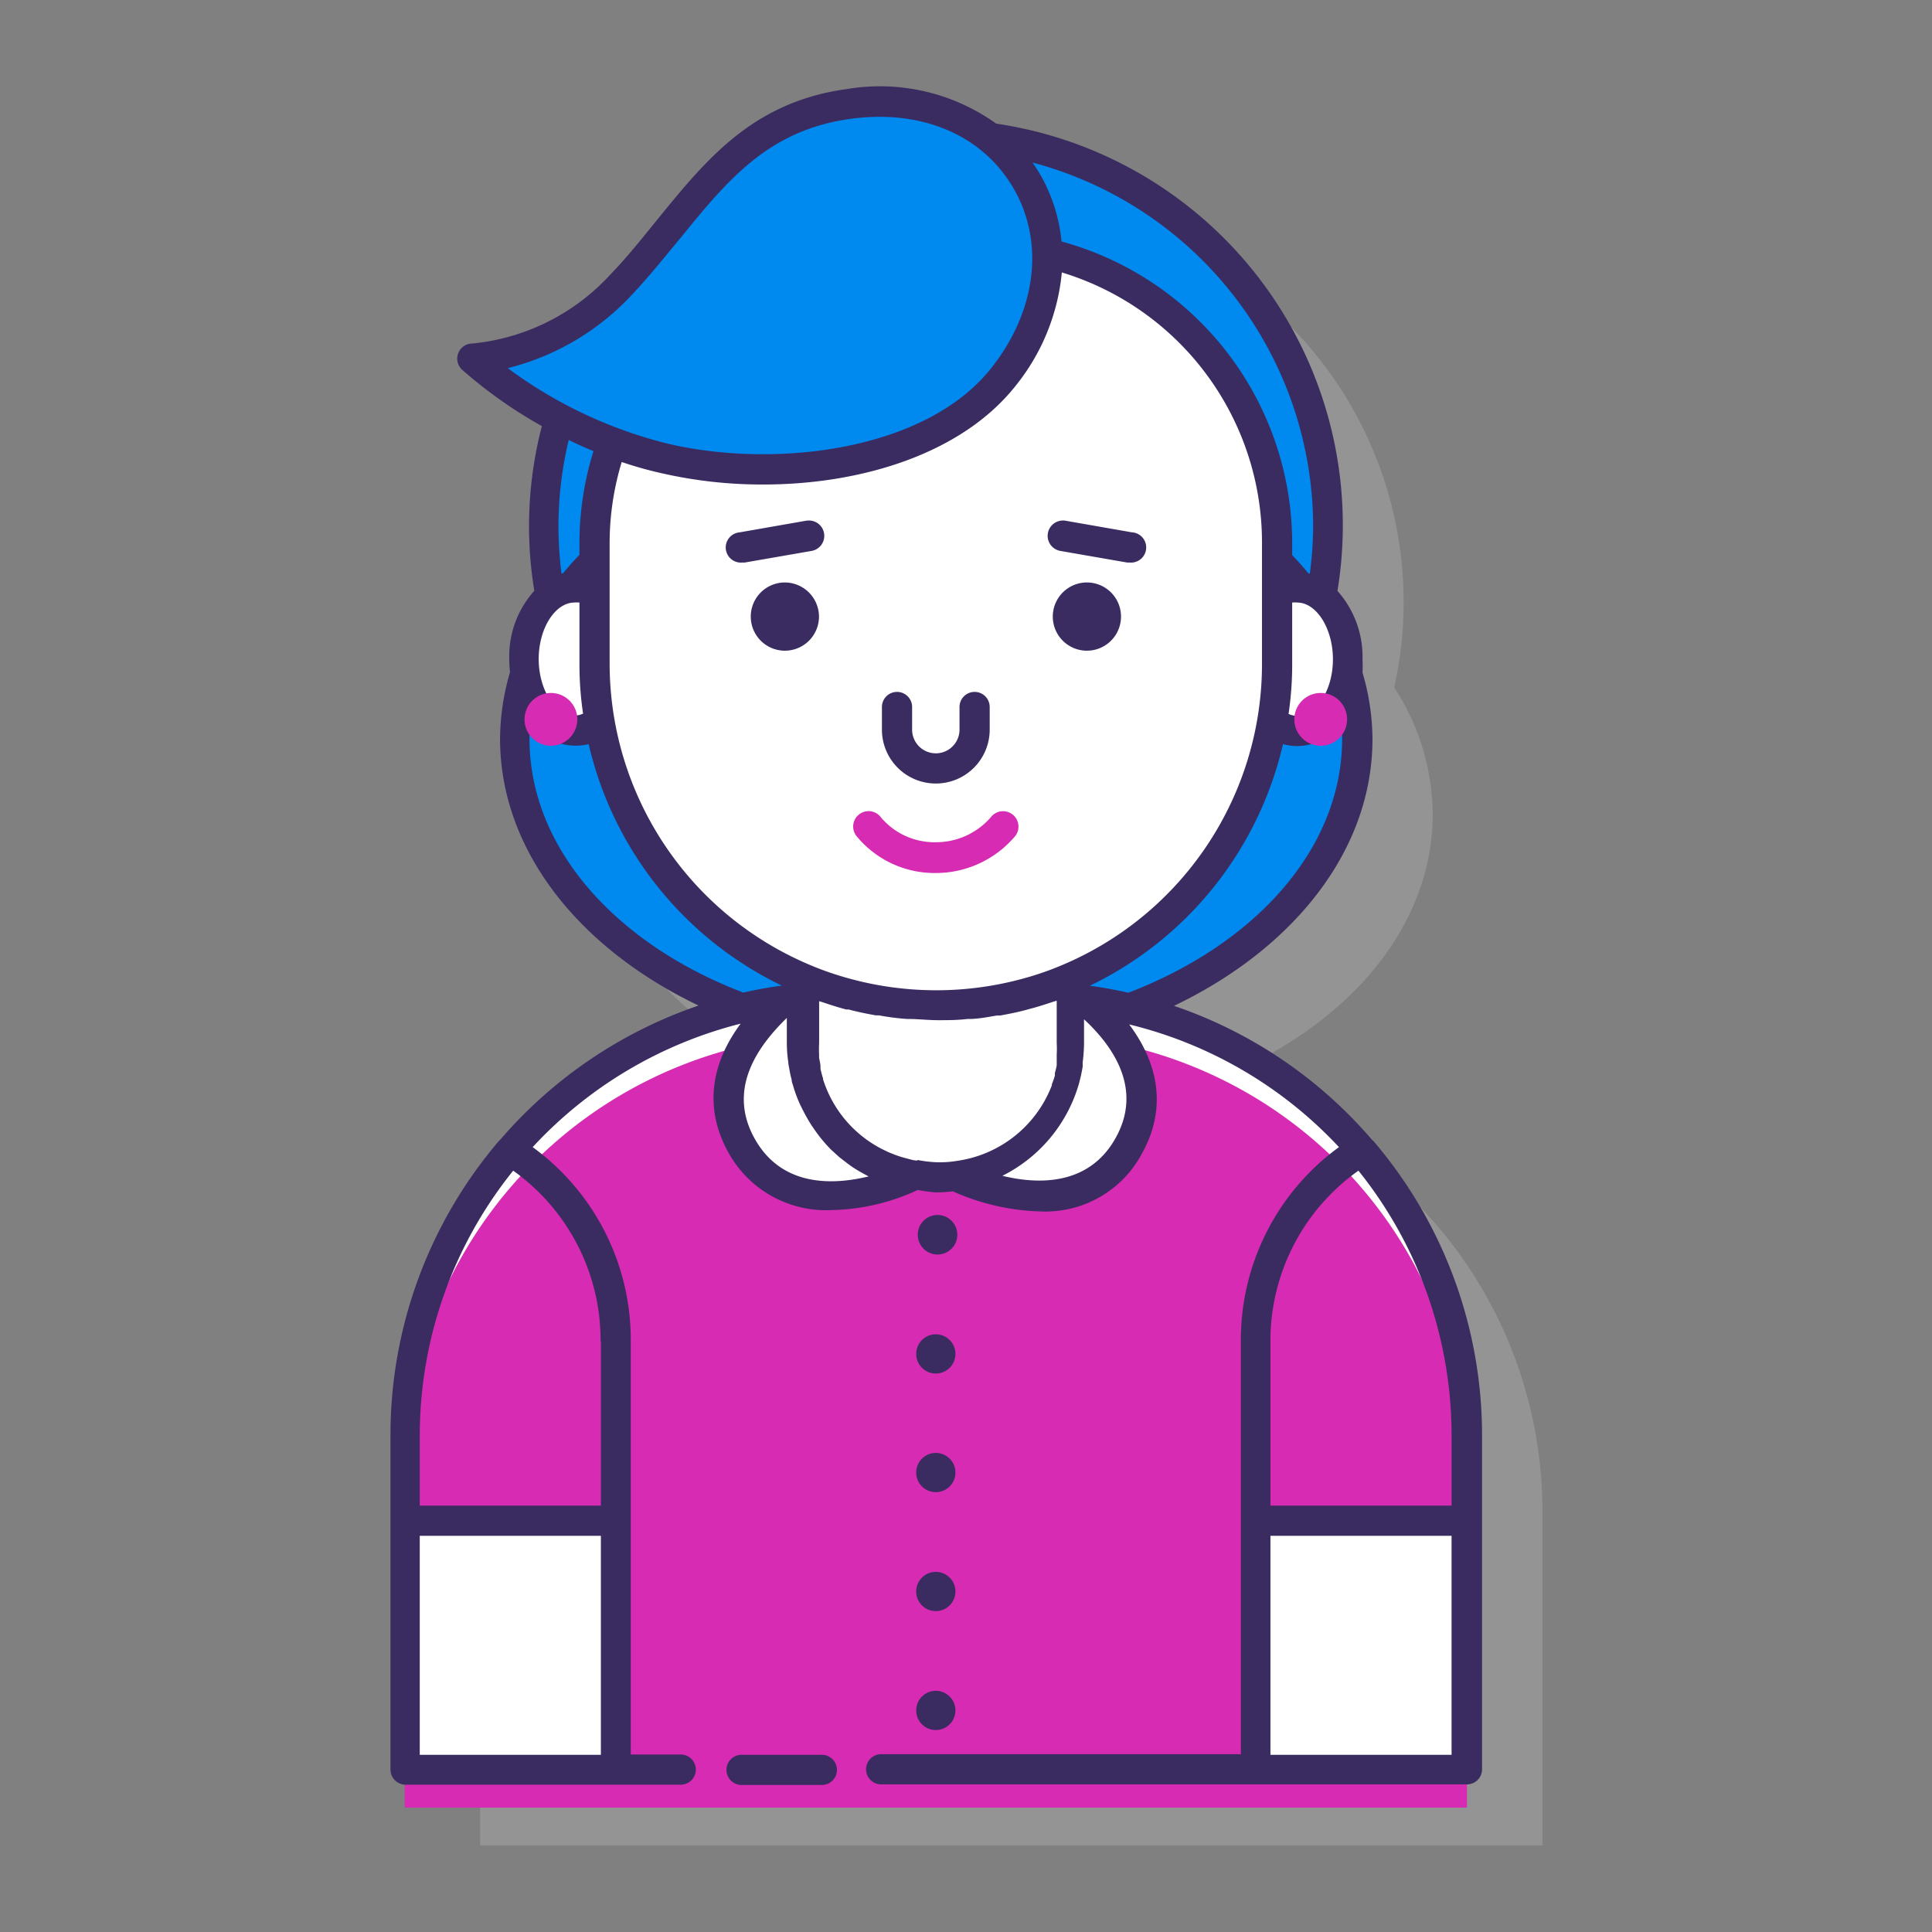
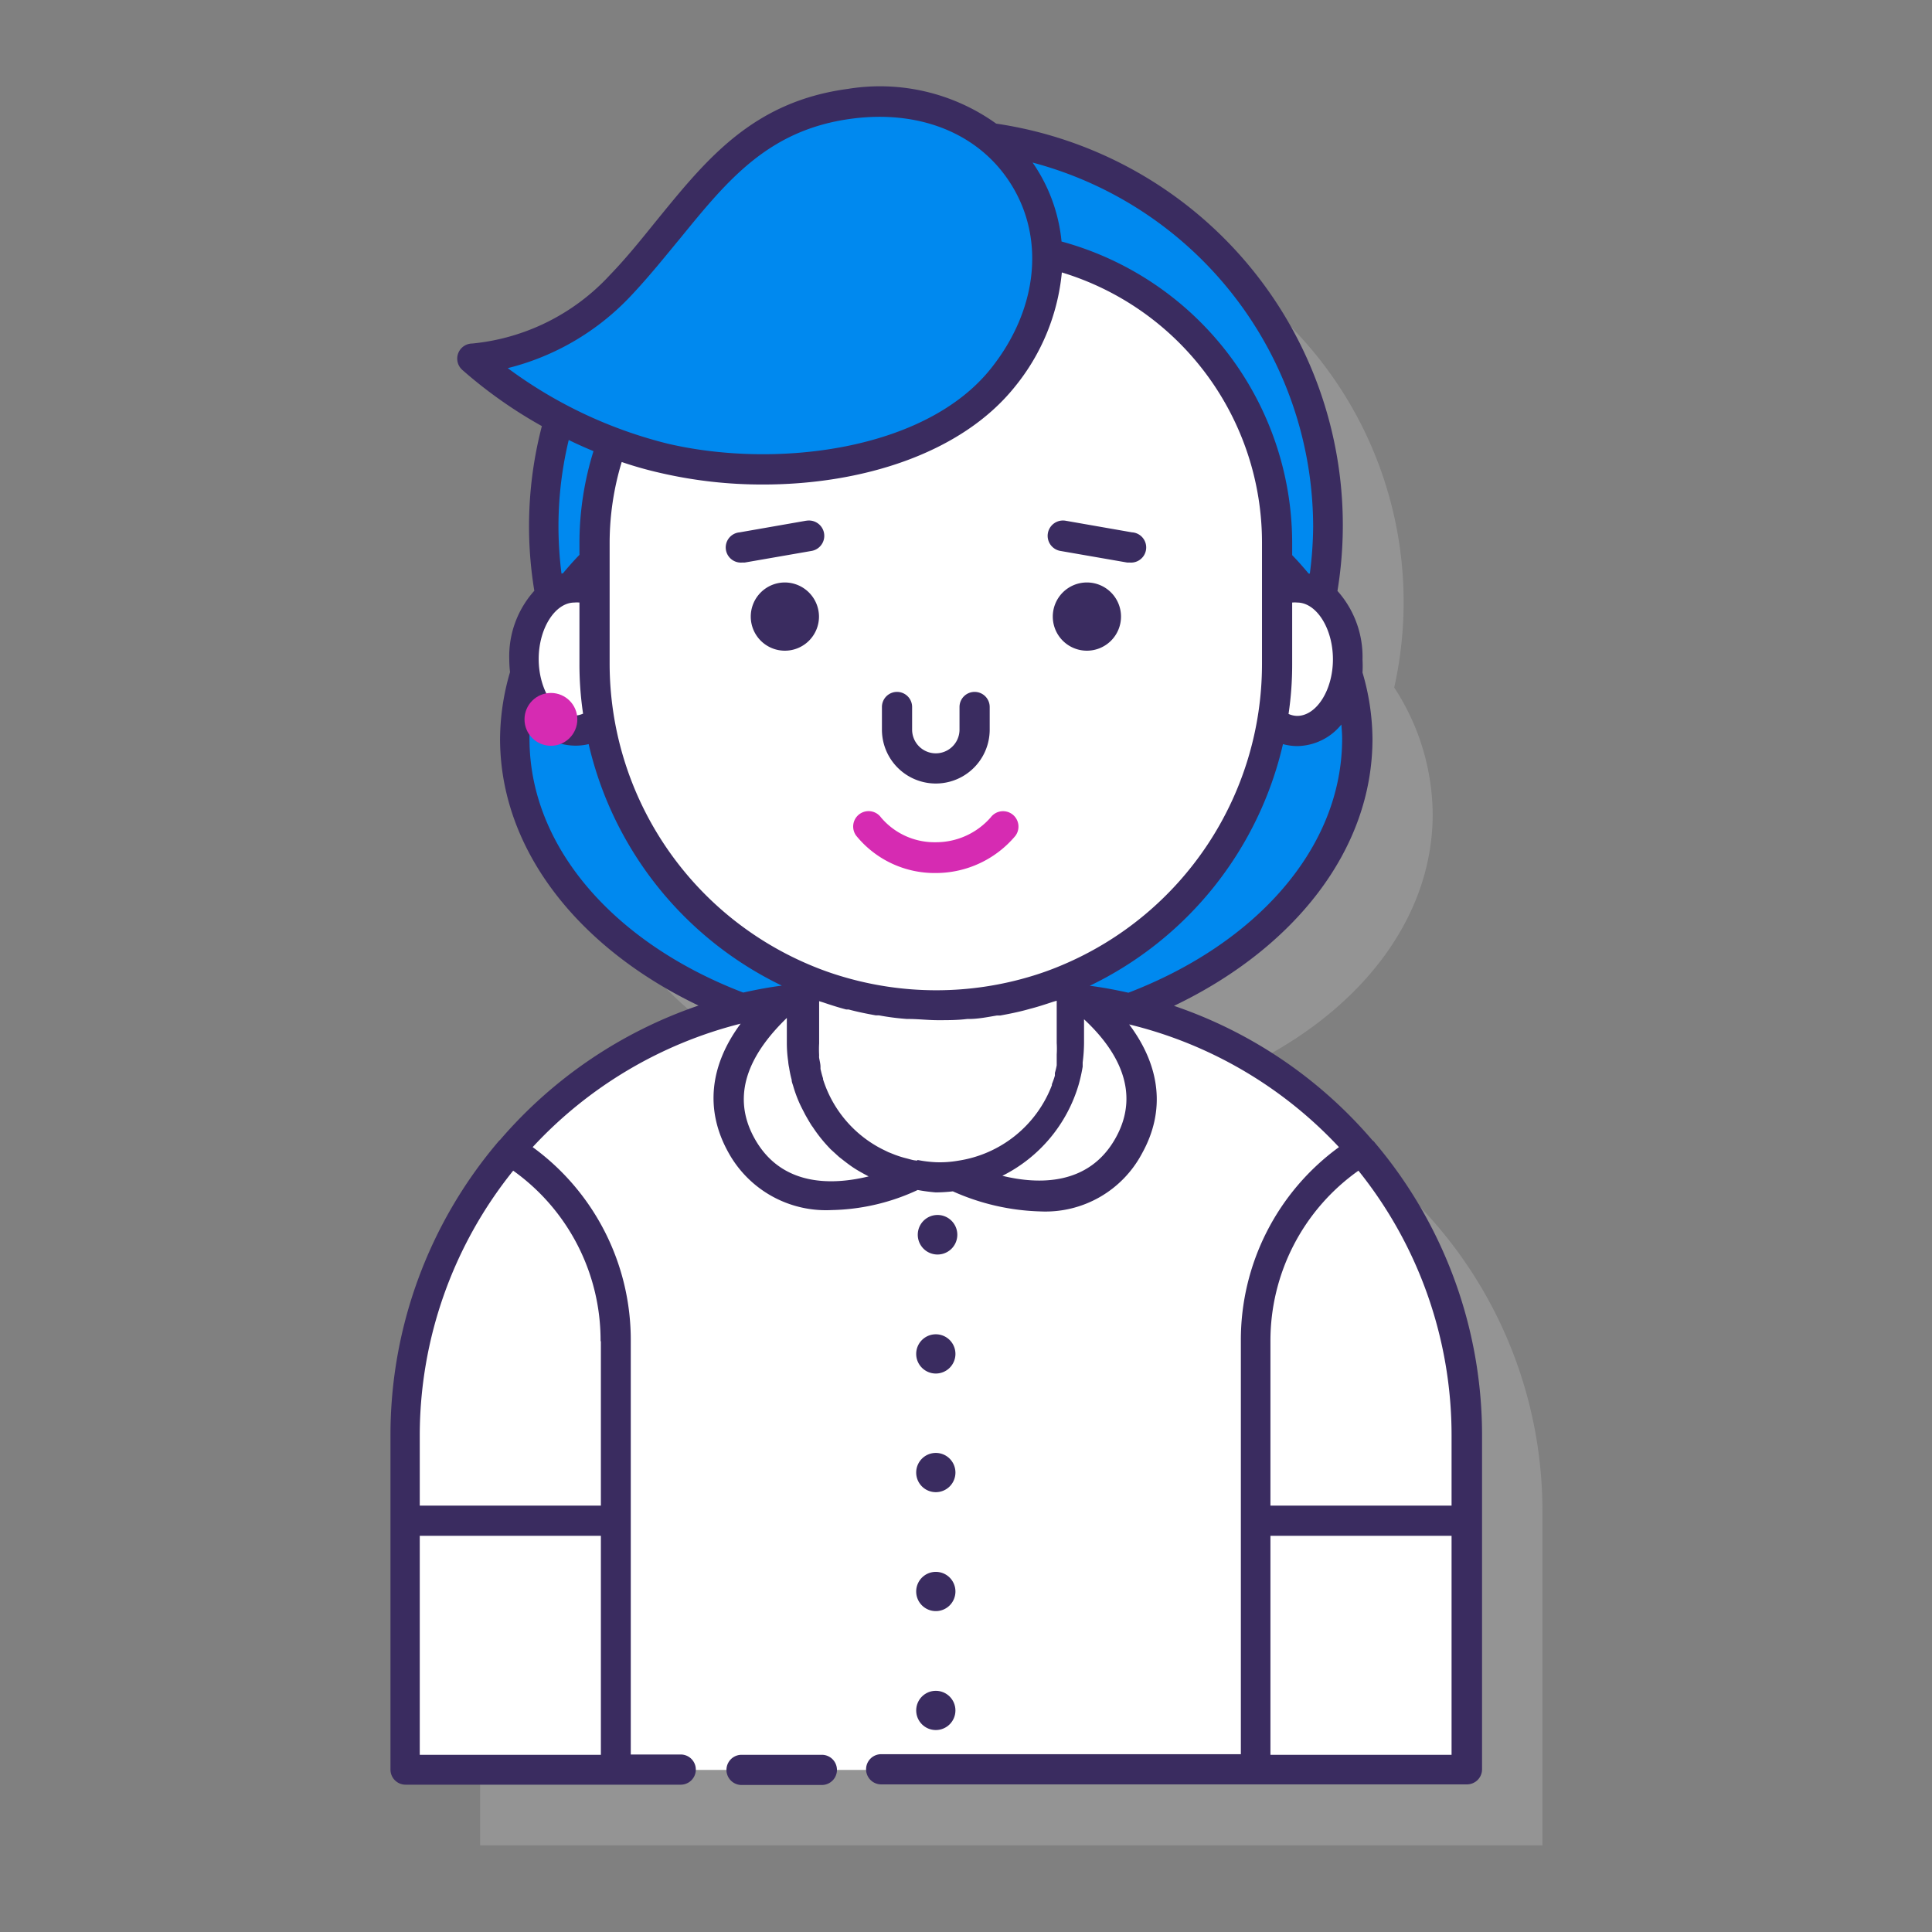
<svg xmlns="http://www.w3.org/2000/svg" id="Layer_1" data-name="Layer 1" viewBox="0 0 128 128">
  <rect x="0" y="0" width="128" height="128" fill="#808080" stroke="none" />
  <defs>
    <style>.cls-1{fill:#e6e7e8;opacity:0.2;}.cls-2{fill:#0089ef;}.cls-3{fill:#fff;}.cls-4{fill:#d62bb2;}.cls-5{fill:#3a2c60;}</style>
  </defs>
  <path class="cls-1" d="M79.85,71.81c9-3.35,15.07-10.09,15.07-17.87a15.51,15.51,0,0,0-2.55-8.39A26,26,0,0,0,70.55,14.13a12.07,12.07,0,0,0-9.3-2.25c-7.71,1-10.25,6.82-15.19,12a15,15,0,0,1-9.81,4.83A29.91,29.91,0,0,0,42,32.71a26.16,26.16,0,0,0-1,7.18,25.77,25.77,0,0,0,.63,5.66,15.51,15.51,0,0,0-2.55,8.39c0,7.78,6.12,14.52,15.07,17.87a29.09,29.09,0,0,0-22.34,28.28v22.17h70.38V100.09A29.09,29.09,0,0,0,79.85,71.81Z" />
  <path class="cls-2" d="M62,8.89a26,26,0,0,0-26,26,26.37,26.37,0,0,0,.43,4.65,2.67,2.67,0,0,1,1.63-.62,2.54,2.54,0,0,1,1.33.39V35.92a19.7,19.7,0,0,1,19.7-19.7h5.82a19.7,19.7,0,0,1,19.7,19.7v3.39a2.54,2.54,0,0,1,1.33-.39,2.67,2.67,0,0,1,1.63.62A26.37,26.37,0,0,0,88,34.89,26,26,0,0,0,62,8.89Z" />
  <path class="cls-2" d="M39.7,47.72a.22.22,0,0,1,0,.08,2.65,2.65,0,0,1-1.65.63c-1.64,0-3-1.65-3.3-3.84a14.81,14.81,0,0,0-.68,4.35c0,7.78,6.12,14.52,15.07,17.87a29,29,0,0,1,4-.65V64.82h0A22.67,22.67,0,0,1,39.7,47.72Z" />
  <path class="cls-2" d="M89.24,44.59c-.3,2.19-1.66,3.84-3.3,3.84a2.65,2.65,0,0,1-1.65-.63.22.22,0,0,1,0-.08,22.67,22.67,0,0,1-13.43,17.1h0v1.34a29,29,0,0,1,4,.65c9-3.35,15.07-10.09,15.07-17.87A14.81,14.81,0,0,0,89.24,44.59Z" />
  <path class="cls-3" d="M85.94,38.92a2.54,2.54,0,0,0-1.33.39V44a23.51,23.51,0,0,1-.32,3.78,2.65,2.65,0,0,0,1.65.63c1.86,0,3.37-2.13,3.37-4.75S87.8,38.92,85.94,38.92Z" />
  <path class="cls-3" d="M39.39,44V39.31a2.54,2.54,0,0,0-1.33-.39c-1.86,0-3.37,2.13-3.37,4.76s1.51,4.75,3.37,4.75a2.65,2.65,0,0,0,1.65-.63A23.51,23.51,0,0,1,39.39,44Z" />
  <path class="cls-3" d="M70.87,66.16v2.92a8.87,8.87,0,1,1-17.74,0V66.16A29.06,29.06,0,0,0,26.81,95.09v22.17H97.19V95.09A29.06,29.06,0,0,0,70.87,66.16Z" />
-   <path class="cls-4" d="M70.87,68.66v.42a8.87,8.87,0,1,1-17.74,0v-.42A29.07,29.07,0,0,0,26.81,97.59v22.17H97.19V97.59A29.07,29.07,0,0,0,70.87,68.66Z" />
  <path class="cls-3" d="M60.63,77.85h0a8.86,8.86,0,0,1-7.5-8.76V66.16l-1.24.14c-2.09,1.83-5.1,5.41-2.76,9.59C52.51,82,60.63,77.85,60.63,77.85Z" />
  <path class="cls-3" d="M62,66.62h0a22.56,22.56,0,0,1-8.87-1.8v4.26a8.87,8.87,0,1,0,17.74,0V64.82A22.56,22.56,0,0,1,62,66.62Z" />
  <path class="cls-3" d="M74.78,75.89c2.35-4.2-.69-7.79-2.79-9.6-.37-.05-.74-.1-1.12-.13v2.92a8.86,8.86,0,0,1-7.58,8.77C63.49,78,71.44,81.88,74.78,75.89Z" />
  <path class="cls-3" d="M69.39,16.75A12.55,12.55,0,0,1,66.46,25C61.92,30.73,51.78,32.18,44,30.39a26.27,26.27,0,0,1-3.45-1.06,19.47,19.47,0,0,0-1.16,6.59V44A22.6,22.6,0,0,0,62,66.62h0A22.6,22.6,0,0,0,84.61,44v-8.1A19.71,19.71,0,0,0,69.39,16.75Z" />
-   <path class="cls-3" d="M74.89,45.41c-1.11,0-2,.56-2,1.26s.89,1.27,2,1.27,2-.57,2-1.27S76,45.41,74.89,45.41Z" />
  <path class="cls-3" d="M49.11,45.13c-1.11,0-2,.56-2,1.26s.9,1.27,2,1.27,2-.57,2-1.27S50.22,45.13,49.11,45.13Z" />
  <path class="cls-4" d="M62,57.84a6.69,6.69,0,0,1-5.28-2.48,1,1,0,0,1,1.65-1.2A4.64,4.64,0,0,0,62,55.8a4.81,4.81,0,0,0,3.64-1.65,1,1,0,1,1,1.63,1.23A6.88,6.88,0,0,1,62,57.84Z" />
-   <rect class="cls-3" x="26.81" y="100.75" width="13.97" height="16.51" />
  <rect class="cls-3" x="83.21" y="100.75" width="13.97" height="16.51" />
  <path class="cls-2" d="M31.25,23.76A30.67,30.67,0,0,0,44,30.39c7.78,1.79,17.92.34,22.46-5.38,6.93-8.74.83-19.63-10.21-18.13C48.54,7.92,46,13.7,41.06,18.93A15,15,0,0,1,31.25,23.76Z" />
  <path class="cls-5" d="M62,91a1.3,1.3,0,1,0-1.3-1.3A1.3,1.3,0,0,0,62,91Z" />
  <path class="cls-5" d="M62,83.11a1.31,1.31,0,1,0,0-2.61,1.31,1.31,0,0,0,0,2.61Z" />
  <path class="cls-5" d="M62,98.86a1.3,1.3,0,1,0-1.3-1.3A1.3,1.3,0,0,0,62,98.86Z" />
  <path class="cls-5" d="M62,106.74a1.3,1.3,0,1,0-1.3-1.3A1.3,1.3,0,0,0,62,106.74Z" />
  <circle class="cls-5" cx="62" cy="113.32" r="1.3" />
  <path class="cls-5" d="M54.45,116.26H49.13a1,1,0,0,0,0,2h5.32a1,1,0,0,0,0-2Z" />
  <path class="cls-5" d="M91.09,75.71s0,0,0,0a.61.61,0,0,0-.16-.16,30,30,0,0,0-13.15-8.91c7.9-3.78,13.15-10.28,13.15-17.68a15.83,15.83,0,0,0-.66-4.4,8.11,8.11,0,0,0,0-.86,6.56,6.56,0,0,0-1.66-4.55A26.89,26.89,0,0,0,66,8.19a13.22,13.22,0,0,0-9.83-2.3c-6.26.84-9.33,4.62-12.59,8.62-1,1.23-2,2.5-3.19,3.73a14.26,14.26,0,0,1-9.11,4.52,1,1,0,0,0-.66,1.74,30.38,30.38,0,0,0,5.28,3.73,26.31,26.31,0,0,0-.5,10.91,6.49,6.49,0,0,0-1.66,4.54,7.92,7.92,0,0,0,.05.85,16,16,0,0,0-.66,4.41c0,7.4,5.25,13.9,13.15,17.68a30.18,30.18,0,0,0-13.14,8.89,1.45,1.45,0,0,0-.17.18s0,0,0,0a30,30,0,0,0-7.1,19.38v22.17a1,1,0,0,0,1,1H45.1a1,1,0,1,0,0-2H41.79V88.86A15.79,15.79,0,0,0,35.29,76a28.15,28.15,0,0,1,13.78-8.18c-2.06,2.78-2.37,5.73-.82,8.52a7.38,7.38,0,0,0,6.85,3.83,14.08,14.08,0,0,0,5.7-1.33A11.7,11.7,0,0,0,62,79a10.55,10.55,0,0,0,1.13-.07,15.14,15.14,0,0,0,5.8,1.33,7.24,7.24,0,0,0,6.73-3.84c1.56-2.8,1.24-5.76-.85-8.55A28.06,28.06,0,0,1,88.71,76a15.79,15.79,0,0,0-6.5,12.82v27.4H58.38a1,1,0,0,0,0,2H97.19a1,1,0,0,0,1-1V95.09A30,30,0,0,0,91.09,75.71ZM27.81,116.26V101.75h12v14.51Zm12-27.4V99.75h-12V95.09A28,28,0,0,1,34,77.56,13.8,13.8,0,0,1,39.79,88.86ZM88.92,48.94c0,7.27-5.74,13.6-14.16,16.83-.85-.19-1.7-.35-2.56-.46A23.69,23.69,0,0,0,85,49.3a3.68,3.68,0,0,0,.94.13A3.83,3.83,0,0,0,88.87,48C88.89,48.3,88.92,48.62,88.92,48.94ZM68.45,64.64h0a21.78,21.78,0,0,1-12.84,0h0a19.78,19.78,0,0,1-1.95-.71A21.67,21.67,0,0,1,40.39,44v-8.1a18.5,18.5,0,0,1,.8-5.29,25.16,25.16,0,0,0,2.59.73,29.87,29.87,0,0,0,6.79.76c6.43,0,13.08-2,16.67-6.48a14.09,14.09,0,0,0,3.11-7.57A18.7,18.7,0,0,1,83.61,35.92V44A21.64,21.64,0,0,1,70.39,63.93,19.61,19.61,0,0,1,68.45,64.64ZM38.06,39.92a1.86,1.86,0,0,1,.33,0V44a22.22,22.22,0,0,0,.24,3.28,1.44,1.44,0,0,1-.57.13c-1.28,0-2.37-1.72-2.37-3.75S36.78,39.92,38.06,39.92Zm47.55,0a1.86,1.86,0,0,1,.33,0c1.28,0,2.37,1.72,2.37,3.76s-1.09,3.75-2.37,3.75a1.44,1.44,0,0,1-.57-.13A22.22,22.22,0,0,0,85.61,44ZM87,34.89A24.93,24.93,0,0,1,86.78,38H86.7c-.35-.42-.71-.83-1.09-1.22v-.87A20.73,20.73,0,0,0,70.33,16a11,11,0,0,0-1.4-4.41c-.16-.28-.33-.55-.52-.82A25,25,0,0,1,87,34.89ZM41.79,19.61C43,18.33,44.06,17,45.08,15.77c3.13-3.84,5.83-7.16,11.3-7.9,4.74-.64,8.78,1.11,10.81,4.68s1.45,8.1-1.52,11.84c-4.34,5.48-14.29,6.68-21.45,5a29.87,29.87,0,0,1-10.58-5A16.74,16.74,0,0,0,41.79,19.61ZM37.2,38a25.09,25.09,0,0,1-.2-3.14,24.45,24.45,0,0,1,.68-5.71c.52.26,1.07.5,1.64.74a20.51,20.51,0,0,0-.93,6v.87c-.38.39-.74.8-1.09,1.22ZM35.08,48.94c0-.32,0-.65.05-1a3.83,3.83,0,0,0,2.93,1.46A3.68,3.68,0,0,0,39,49.3a23.69,23.69,0,0,0,12.8,16c-.86.11-1.71.27-2.56.46C40.82,62.54,35.08,56.21,35.08,48.94Zm22.47,29c-2.38.58-5.76.7-7.55-2.5s.07-6,2.13-8v1.64a8.55,8.55,0,0,0,.09,1.25,2.76,2.76,0,0,0,.06.4,7.27,7.27,0,0,0,.17.81c0,.15.07.29.11.44a8.72,8.72,0,0,0,.36,1c.09.21.19.41.3.62s.12.24.19.36.25.44.39.65a.76.76,0,0,1,.08.11,9.67,9.67,0,0,0,1,1.26l.14.15.57.52.32.25c.22.17.43.33.66.48s.53.32.81.47Zm3.23-1.05h0c-.24,0-.47-.08-.7-.14h0a6.13,6.13,0,0,1-.61-.18l-.17-.06-.45-.18-.41-.2-.19-.1a7.84,7.84,0,0,1-3.72-4.52.14.14,0,0,1,0-.06c-.07-.21-.12-.42-.17-.63l0-.14c0-.2-.06-.4-.09-.6a1,1,0,0,1,0-.17,6.68,6.68,0,0,1,0-.78v-2.8l.26.08c.5.17,1,.33,1.53.47l.16,0c.59.16,1.19.28,1.8.39l.21,0q.91.17,1.86.24h.11c.64,0,1.29.08,1.94.08s1.3,0,1.94-.08h.11c.63,0,1.25-.13,1.86-.23l.22,0c.6-.11,1.2-.23,1.78-.39l.18-.05c.51-.13,1-.29,1.51-.46l.27-.08v2.8a6.34,6.34,0,0,1,0,.76c0,.13,0,.25,0,.38s0,.23,0,.34a4.54,4.54,0,0,1-.12.5c0,.06,0,.12,0,.18a5.49,5.49,0,0,1-.2.57l0,.07a7.91,7.91,0,0,1-6.21,5h0A7.11,7.11,0,0,1,62,77,8.26,8.26,0,0,1,60.78,76.85ZM73.91,75.4c-1.77,3.17-5.13,3.08-7.5,2.5a9.87,9.87,0,0,0,5.06-6.06v0a11,11,0,0,0,.26-1.17c0-.09,0-.19,0-.28a10.71,10.71,0,0,0,.09-1.28V67.53C73.9,69.46,75.67,72.26,73.91,75.4ZM90,77.56a28,28,0,0,1,6.17,17.53v4.66h-12V88.86A13.8,13.8,0,0,1,90,77.56Zm6.17,38.7h-12V101.75h12Z" />
  <path class="cls-5" d="M52,38.59a2.26,2.26,0,1,0,2.26,2.26A2.27,2.27,0,0,0,52,38.59Z" />
  <path class="cls-5" d="M72,38.59a2.26,2.26,0,1,0,2.27,2.26A2.26,2.26,0,0,0,72,38.59Z" />
  <path class="cls-5" d="M64.57,45.84a1,1,0,0,0-1,1v1.5a1.57,1.57,0,1,1-3.14,0v-1.5a1,1,0,0,0-2,0v1.5a3.57,3.57,0,1,0,7.14,0v-1.5A1,1,0,0,0,64.57,45.84Z" />
  <path class="cls-5" d="M75,35.27,70.6,34.5a1,1,0,0,0-.35,2l4.43.77.17,0a1,1,0,0,0,.17-2Z" />
  <path class="cls-5" d="M53.4,34.5,49,35.27a1,1,0,0,0,.17,2l.17,0,4.43-.77a1,1,0,0,0-.35-2Z" />
-   <circle class="cls-4" cx="87.5" cy="47.66" r="1.75" />
  <circle class="cls-4" cx="36.5" cy="47.66" r="1.75" />
</svg>